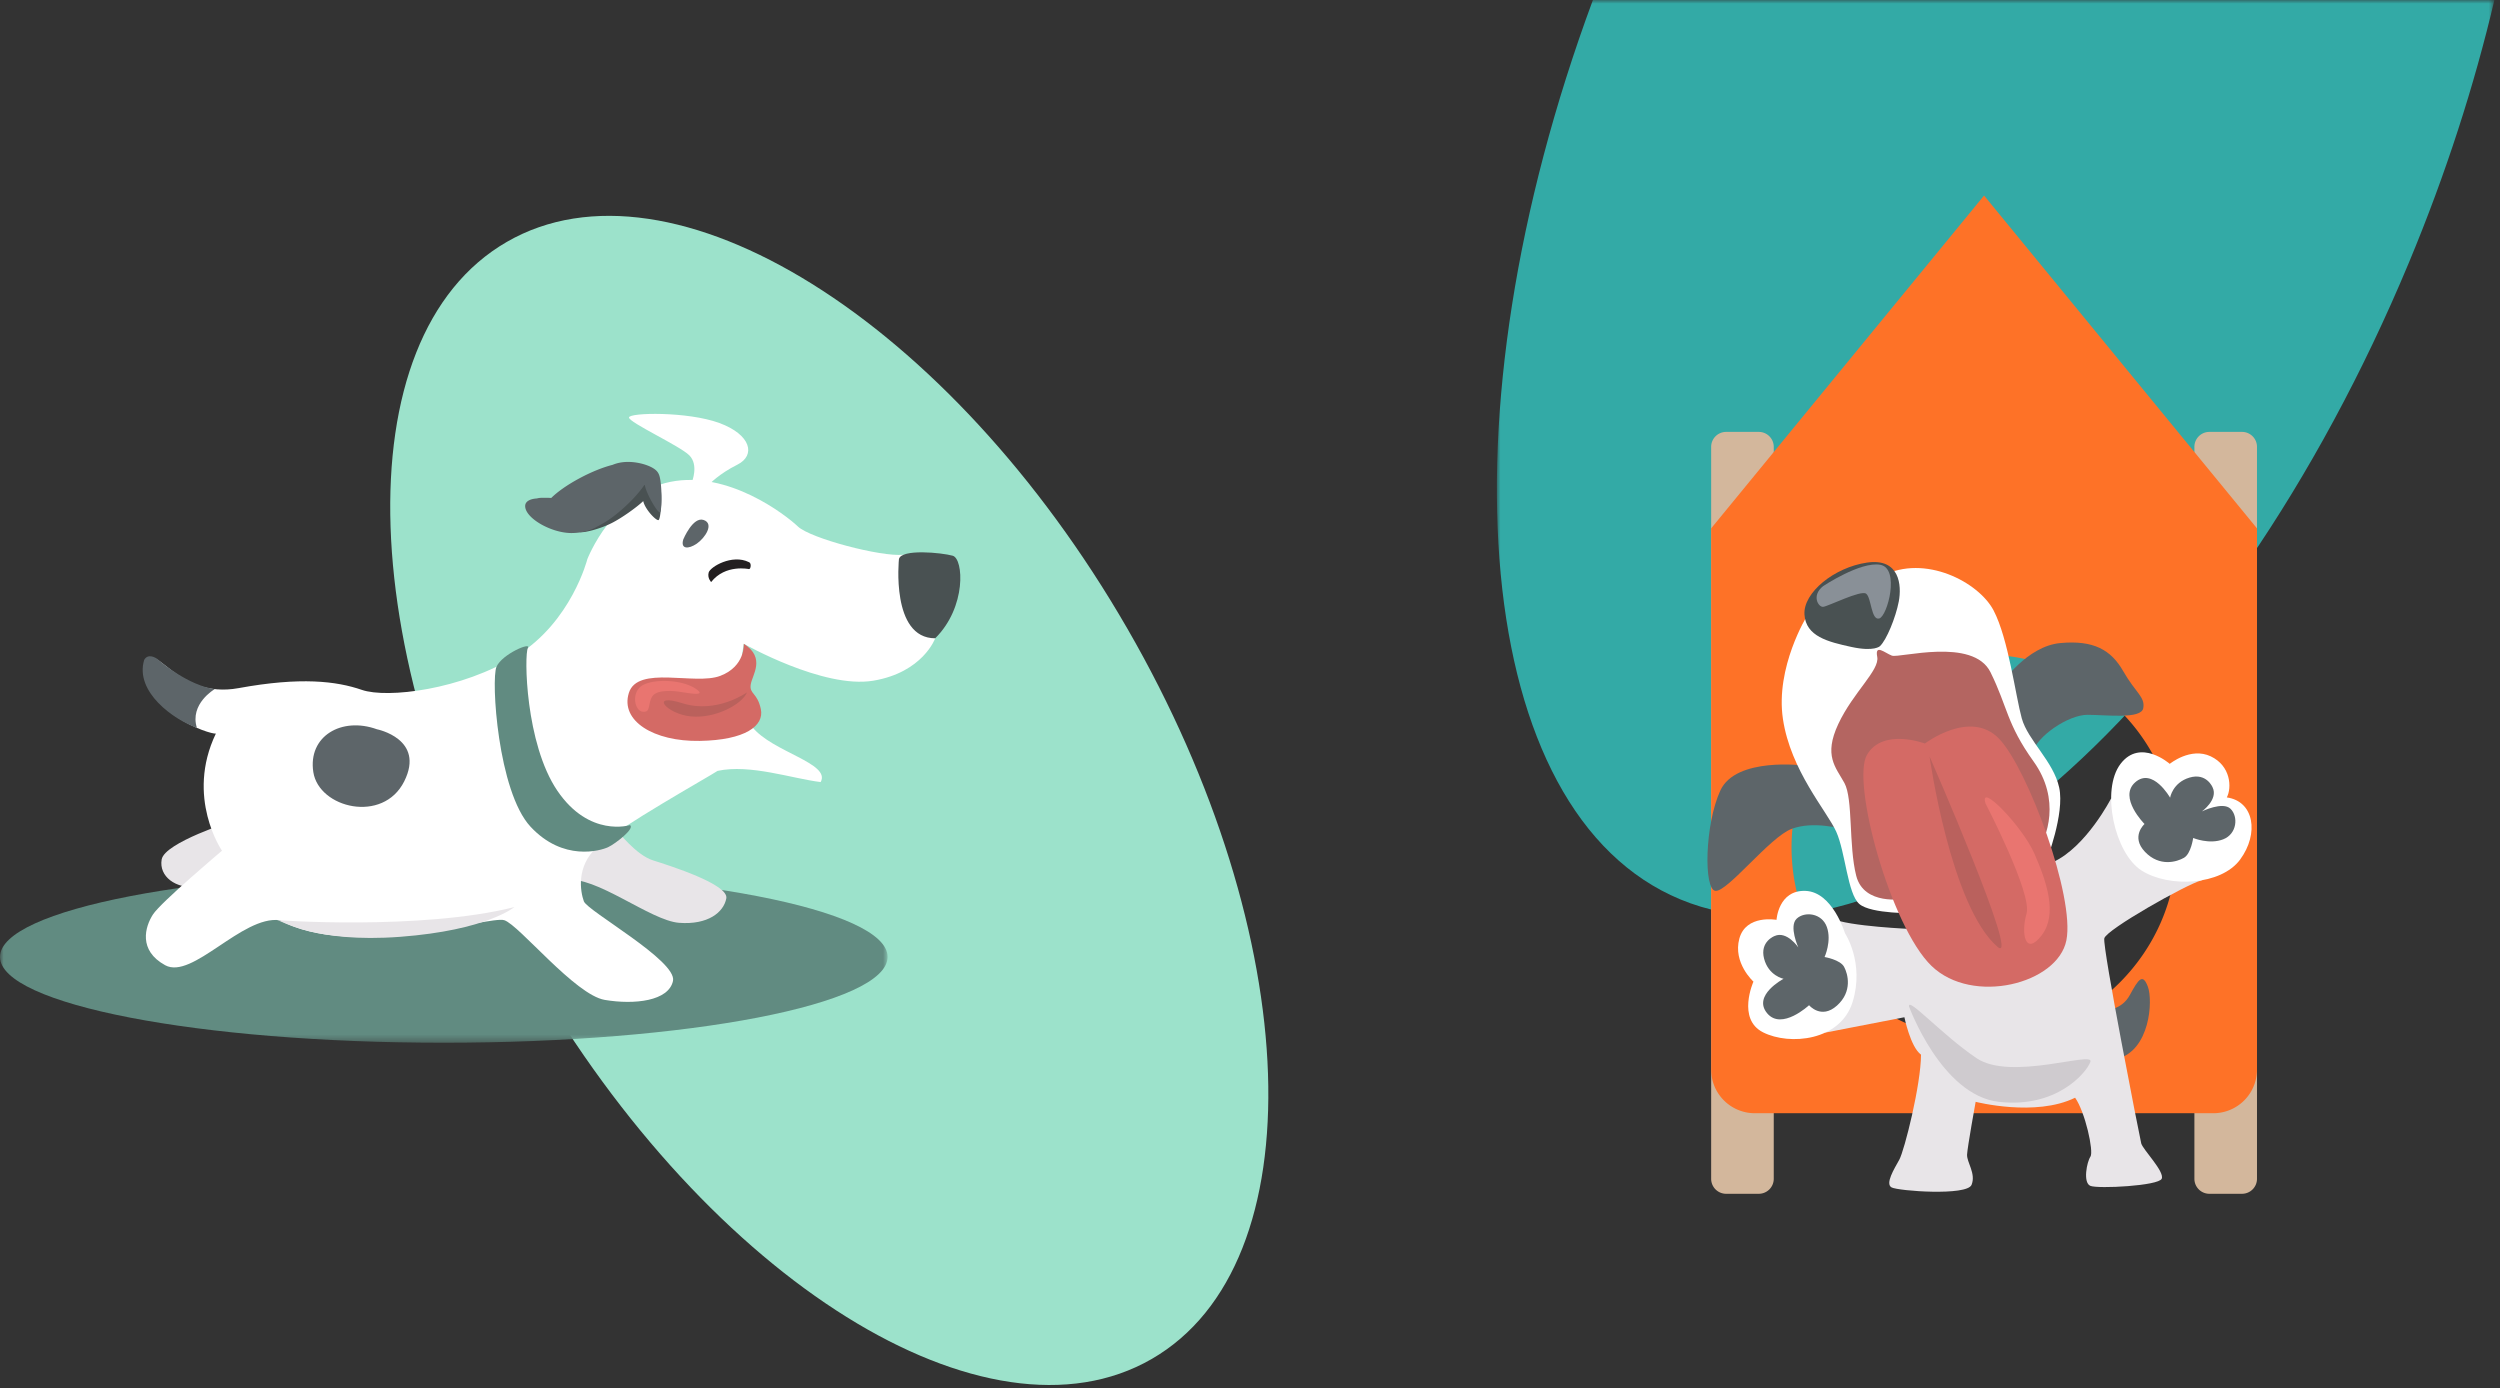
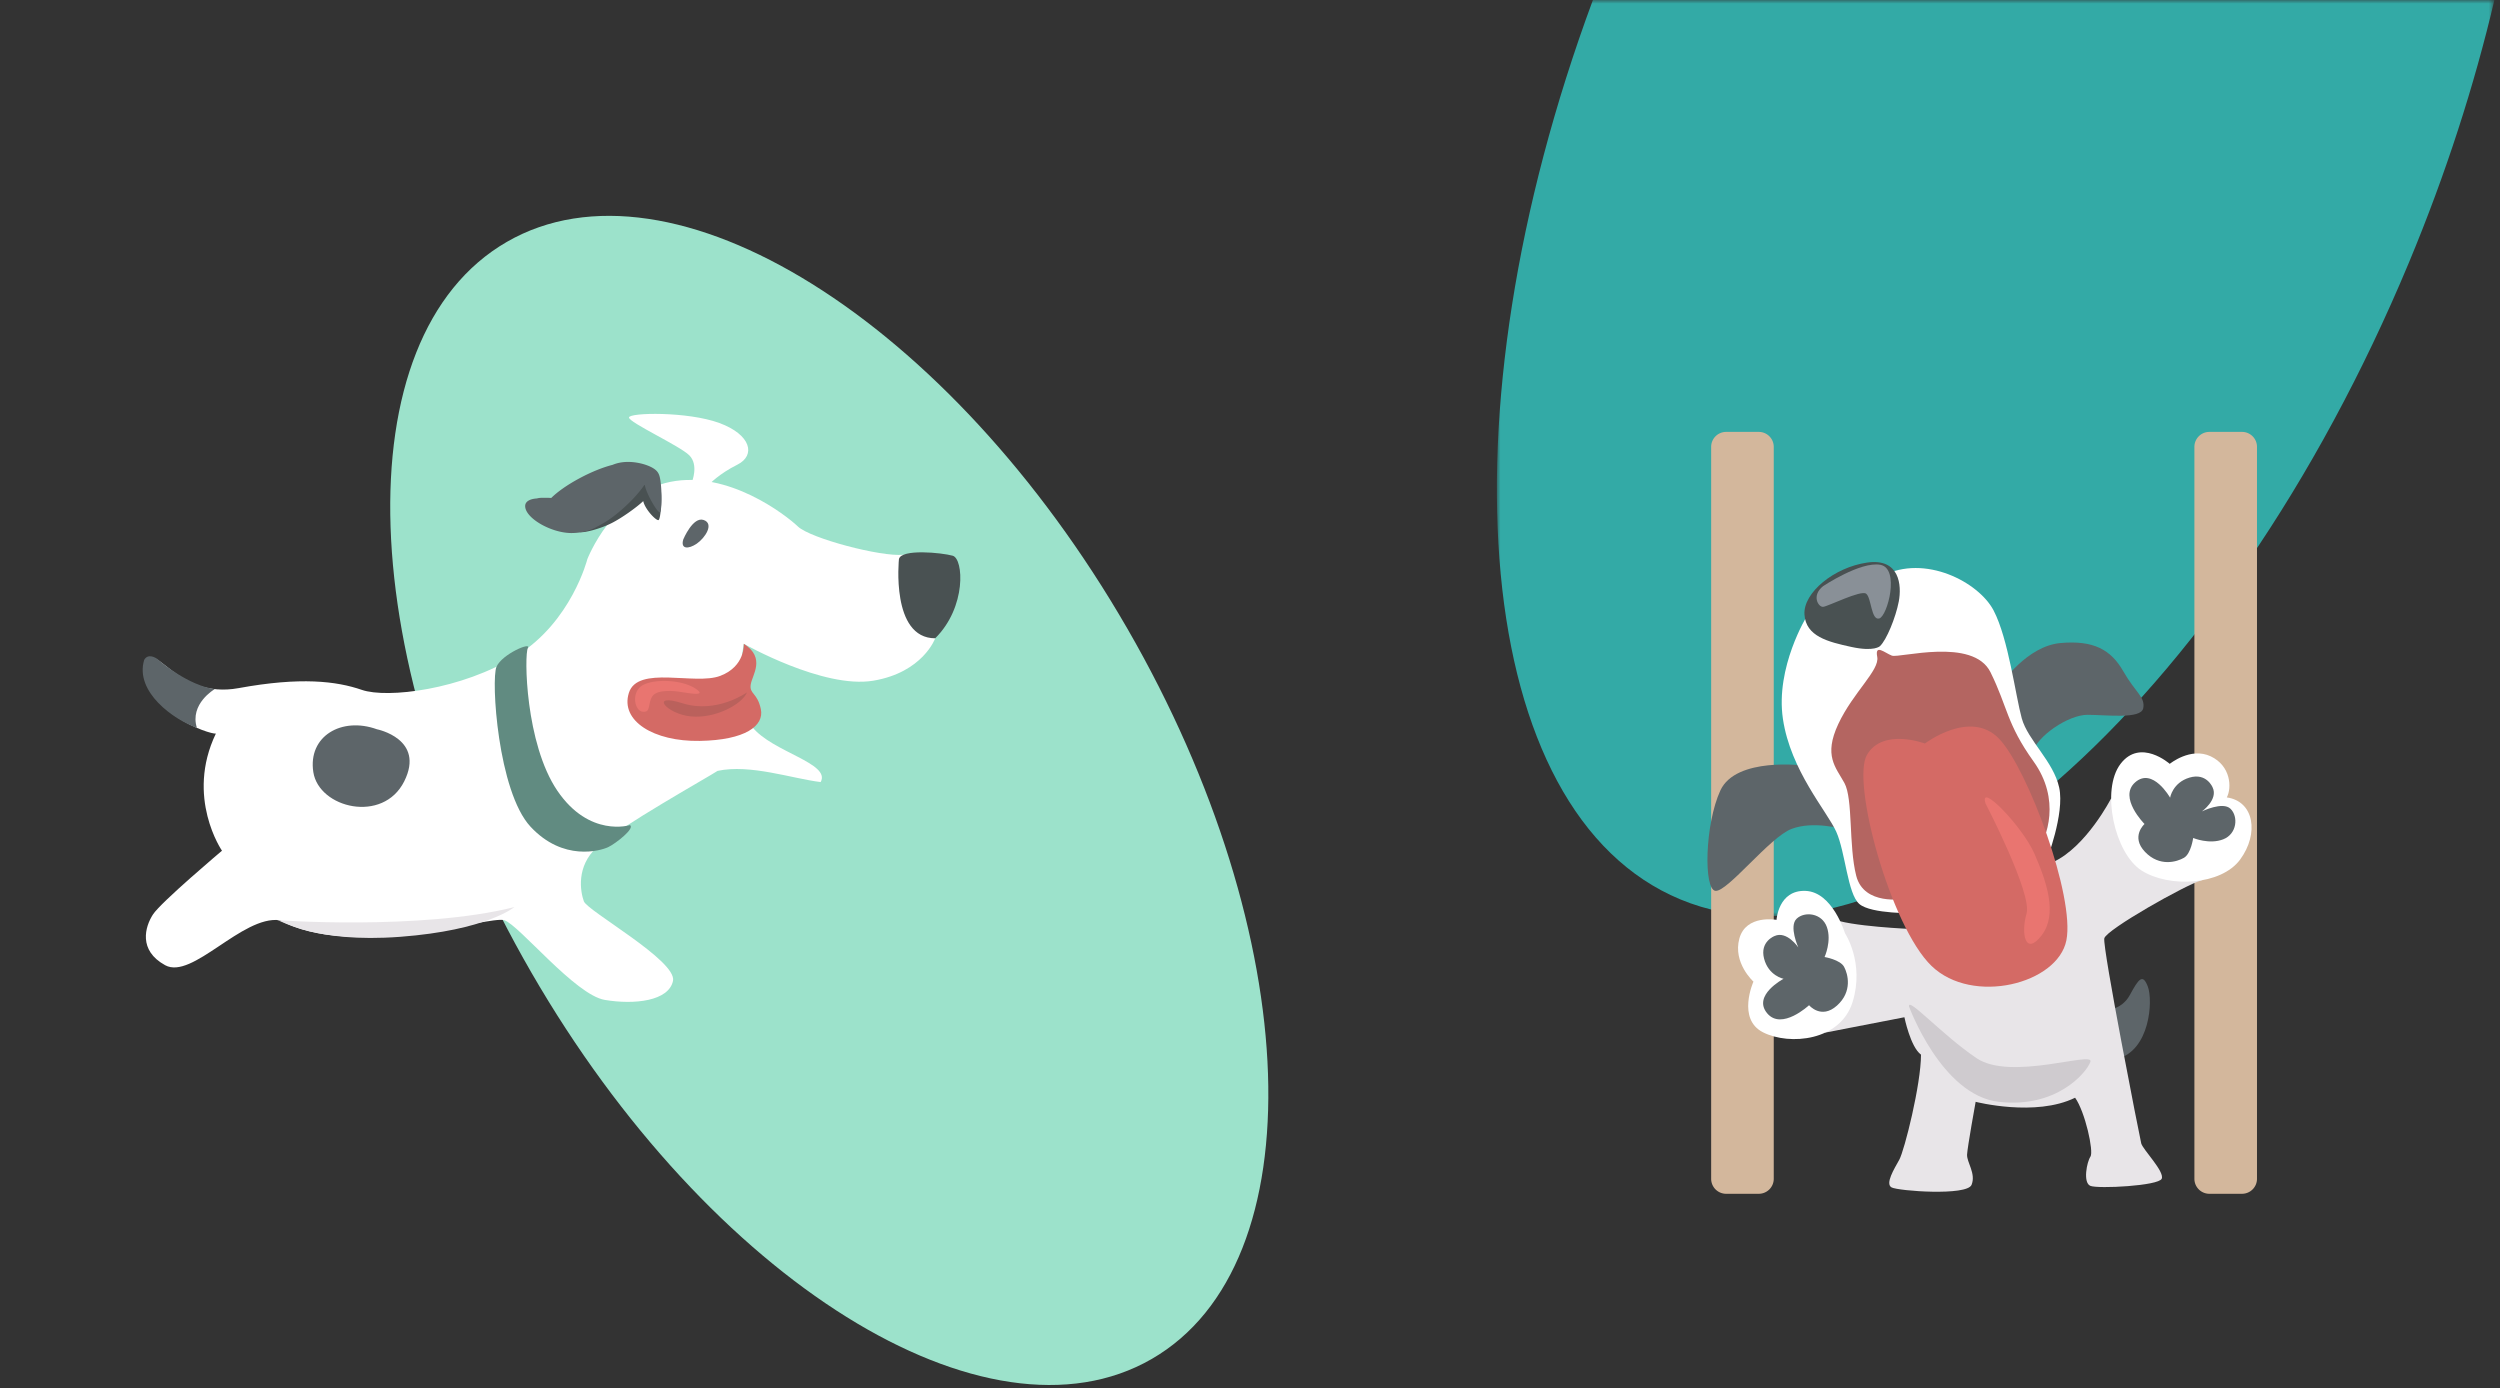
<svg xmlns="http://www.w3.org/2000/svg" xmlns:xlink="http://www.w3.org/1999/xlink" width="344" height="191" viewBox="0 0 344 191">
  <rect x="0" y="0" width="344" height="191" fill="#333333" stroke="none" />
  <defs>
    <path id="advd24l0ca" d="M0 0h137.264v126.067H0z" />
-     <path id="xytbcrmp1c" d="M0 0h122.133v23.626H0z" />
  </defs>
  <g fill="none" fill-rule="evenodd">
    <path d="M155.109 86.468c24.506 42.445 26.016 87.452 3.373 100.525-22.643 13.073-60.865-10.738-85.371-53.183-24.506-42.446-26.016-87.452-3.373-100.525 22.643-13.073 60.865 10.738 85.37 53.183" fill="#9CE2CB" />
    <g transform="translate(205.968)">
      <mask id="2eiqb8yxpb" fill="#fff">
        <use xlink:href="#advd24l0ca" />
      </mask>
      <path d="M25.218 123.744c30.013 12.505 74.912-26.725 100.286-87.622C130.597 23.9 134.497 11.74 137.264 0H13.217c-21.325 57.595-16.504 111.867 12 123.744" fill="#33AAA6" mask="url(#2eiqb8yxpb)" />
    </g>
    <g transform="translate(0 119.857)">
      <mask id="nvih8d2b8d" fill="#fff">
        <use xlink:href="#xytbcrmp1c" />
      </mask>
      <path d="M122.133 11.813c0 6.524-27.34 11.813-61.067 11.813C27.34 23.626 0 18.337 0 11.813 0 5.289 27.34 0 61.066 0c33.727 0 61.067 5.289 61.067 11.813" fill="#618B81" mask="url(#nvih8d2b8d)" />
    </g>
-     <path d="M32.027 112.969s-9.381 2.967-9.782 5.292c-.401 2.325 1.925 4.089 4.89 3.769 2.968-.321 8.26-3.448 8.26-3.448l-3.368-5.613zM85.027 114.412s2.526 3.247 4.811 3.969 10.463 3.307 10.103 5.232c-.361 1.924-2.526 3.668-6.495 3.367-3.969-.3-11.486-6.554-15.635-5.893-4.15.662 3.848-7.998 7.216-6.675" fill="#E8E5E8" />
    <path d="M128.686 87.829s-1.684 4.695-8.54 5.838c-6.855 1.143-17.8-5.081-17.8-5.081s-1.585 8.02 1.18 11.466c2.767 3.445 10.839 4.965 9.396 7.56-3.961-.485-9.694-2.501-14.184-1.54-1.123.763-13.477 7.654-16.597 10.505-2.891 2.64-2.286 6.102-1.804 7.44.48 1.34 12.868 8.195 12.267 10.962-.601 2.766-5.292 3.297-9.381 2.61-4.09-.686-11.787-10.306-13.831-10.968-2.045-.663-20.928 5.473-30.91 0-5.172-.663-12.027 8.238-15.756 6.193-3.728-2.045-2.766-5.292-1.684-6.976 1.083-1.684 9.502-8.78 9.502-8.78s-5.051-7.336-.842-16.116c-.842.12-10.104-2.887-9.632-9.742 1.333-3.127 4.22 5.05 12.759 3.487 8.539-1.563 13.47-.962 16.958.24 3.488 1.204 13.71 0 21.289-4.69 7.576-4.69 9.742-13.3 9.742-13.3s3.488-9.03 11.425-10.633c7.939-1.604 15.876 4.55 17.56 6.154 1.684 1.603 11.399 4.197 14.525 3.876 3.126-.32 4.358 11.495 4.358 11.495" fill="#FFF" />
    <path d="M123.695 76.936s-1.143 10.896 4.99 10.893c4.33-4.294 3.91-10.941 2.407-11.362-1.504-.421-7.096-.978-7.397.47" fill="#495152" />
    <path d="M95.21 66.303s.963-2.323-.36-3.648c-1.324-1.323-8.34-4.53-8.3-5.212.04-.682 8.059-.842 12.429.761 4.369 1.604 5.05 4.45 2.485 5.733-2.565 1.284-3.85 2.687-3.85 2.687l-2.404-.32z" fill="#FFF" />
-     <path d="M103.055 78.307s-3.24-.714-5.202 1.783c0 0-.545-.542-.34-1.31.205-.767 3.216-2.573 5.53-1.433.403.116.264 1.001.012.96" fill="#231F20" />
    <path d="M94.022 74.216s1.329-3.187 2.808-2.663c1.48.523.185 2.473-.956 3.254-1.142.78-2.268.779-1.852-.591" fill="#5D6569" />
    <path d="M86.675 113.536s-5.577 1.758-9.987-4.736c-4.41-6.496-4.57-18.757-4.049-19.642.521-.885-3.55.842-4.32 2.584-.772 1.742.191 17.183 4.681 22.011 4.49 4.828 9.621 3.305 10.664 2.824 1.042-.482 3.778-2.633 3.011-3.04" fill="#618B81" />
    <path d="M29.54 94.825s-3.49 2.02-2.445 5.332c-3.206-1.14-8.578-4.948-7.255-9.358.52-.923 1.582-.347 1.965 0 .38.346 4.085 3.482 7.735 4.026" fill="#5D6569" />
    <path d="M102.346 88.585s.241 3.095-3.248 4.418C95.61 94.326 87.733 91.5 86.53 95.348c-1.203 3.85 3.428 6.707 9.742 6.601 6.315-.106 8.9-2.09 8.42-4.375-.482-2.285-1.588-2.045-1.395-3.368.191-1.323 2.116-3.665-.95-5.62" fill="#D46A65" />
    <path d="M102.787 95.269s-4.169 2.987-8.86 1.503c-4.69-1.483-2.205 1.496 1.162 1.81 3.368.315 7.04-1.681 7.698-3.313" fill="#BA615C" />
    <path d="M93.246 95.148s-2.766-.4-3.468.642-.16 2.285-1.343 2.144c-1.183-.14-1.604-2.785.02-3.668 1.624-.882 5.392-.762 7.276.501 1.885 1.264-1.766.446-2.485.382" fill="#E97570" />
    <path d="M70.775 124.816s-3.788 3.187-15.695 4.089c-11.907.902-16.451-2.332-17.026-2.316-.576.016 19.852 1.474 32.72-1.773" fill="#E8E5E8" />
    <path d="M51.875 100.35s6.667 1.324 3.746 7.164c-2.92 5.84-11.735 3.69-12.507-1.268-.77-4.958 3.912-7.658 8.761-5.895" fill="#5D6569" />
    <path d="M90.805 66.755a1.662 1.662 0 0 0-.253-.507c-.192-.265-.544-.52-.988-.74-.27.424-.708.77-1.345.95-1.356.383-2.674.897-3.967 1.47.134.934-.32 1.87-1.098 2.498-1.133.916-2.176 1.974-3.385 2.791.51.127 2.655-.375 4.353-1.219 1.448-.72 3.56-2.249 4.386-3.048.256 1.161 1.791 2.733 2.106 2.613.33-.125.547-3.733.191-4.808" fill="#495152" />
    <path d="M90.709 65.394a1.65 1.65 0 0 0-.27-.497c-.569-.732-2.393-1.338-4.019-1.338-.819 0-1.547.155-2.119.401-1.303.326-2.952.982-4.617 1.881-1.664.898-3.013 1.861-3.834 2.68a7.911 7.911 0 0 0-.573-.024c-.577 0-.997-.026-1.398.09-.926.055-1.616.396-1.616 1.046 0 1.673 3.597 3.714 6.364 3.714 1.379 0 2.627-.337 3.533-.882a14.87 14.87 0 0 0 2.73-1.784c1.578-1.28 2.987-2.766 3.77-3.945l.06-.015c.19 1.164 1.76 3.895 2.084 3.76.325-.137.299-4.025-.095-5.087" fill="#5D6569" />
    <path d="M308.5 164.266h-4.49a2.062 2.062 0 0 1-2.061-2.062V61.49c0-1.138.923-2.061 2.062-2.061h4.489c1.139 0 2.062.923 2.062 2.06v100.714a2.062 2.062 0 0 1-2.062 2.062M242.006 164.266h-4.49a2.062 2.062 0 0 1-2.061-2.062V61.49c0-1.138.923-2.061 2.062-2.061h4.489c1.139 0 2.062.923 2.062 2.06v100.714a2.062 2.062 0 0 1-2.062 2.062" fill="#D3B79C" />
-     <path d="M273.027 143.059c-14.646.01-26.52-11.864-26.51-26.51.01-14.4 12.072-26.462 26.472-26.472 14.645-.01 26.52 11.865 26.51 26.51-.01 14.4-12.072 26.462-26.472 26.472zm-.019-116.154-37.553 45.798v74.468a6.008 6.008 0 0 0 6.008 6.009h63.09a6.009 6.009 0 0 0 6.008-6.01V72.704l-37.553-45.798z" fill="#FE7227" />
    <path d="M248.257 105.342s-9.38-1.234-11.532 3.421c-2.15 4.655-2.327 13.676-.67 13.82 1.658.145 7.476-7.402 10.474-8.53 2.998-1.129 6.877 0 6.877 0l-5.149-8.71zM289.482 139.008s2.374.137 3.585-2.094c1.211-2.231 1.775-3.014 2.481-1.141.705 1.873.33 8.832-4.326 9.96-4.655 1.129-1.74-6.725-1.74-6.725" fill="#5D6569" />
    <path d="m251.152 142.087 10.894-2.115s.829 4.091 2.284 5.15c0 4.09-2.284 13.188-2.99 14.458-.704 1.27-1.974 3.315-1.057 3.808.917.494 10.368 1.2 11.003-.352.635-1.552-.67-3.103-.617-4.162.053-1.057 1.18-7.264 1.18-7.264s8.253 2.116 13.684-.564c1.369 1.904 2.597 7.405 2.11 8.111-.488.705-1.064 3.597 0 4.02 1.064.423 9.387 0 9.81-.988.423-.987-2.61-4.02-2.822-4.866-.211-.846-5.36-27.013-5.078-28.212.283-1.199 11.242-7.4 13.367-7.977 2.125-.578-12.423-11.29-12.423-11.29s-3.412 6.684-7.997 8.78c-4.584 2.094-19.255 9.217-19.255 9.217s-8.965-.352-11.253-1.48c-2.29-1.13-.84 15.726-.84 15.726" fill="#E8E5E8" />
    <path d="M262.681 138.491s4.443 12.202 12.342 13.12c7.9.916 12.049-3.95 12.619-5.503.571-1.55-10.926 2.681-15.651-.493-4.726-3.174-9.522-8.535-9.31-7.124" fill="#CFCBCF" />
    <path d="M275.416 94.058s3.5-5.15 8.078-5.573c4.578-.422 6.976.918 8.669 3.88 1.692 2.962 3.033 3.526 2.75 5.078-.282 1.552-5.077.916-7.687.916-2.61 0-6.912 2.913-7.547 5.16-.635 2.246-4.263-9.462-4.263-9.462" fill="#5D6569" />
    <path d="M248.645 84.748s-4.373 7.052-3.315 14.176c1.058 7.123 6.066 12.695 7.335 15.516 1.27 2.823 1.552 8.535 3.174 9.945 1.622 1.411 7.688 1.27 7.688 1.27l18.056-7.194s2.54-6.49 1.763-10.085c-.776-3.599-4.302-6.49-5.149-9.523-.846-3.032-1.833-10.956-3.879-14.858-2.045-3.903-9.45-7.782-15.305-4.75-5.854 3.033-10.368 5.502-10.368 5.502" fill="#FFF" />
    <path d="M261.976 123.68s-5.502.988-6.56-3.174c-1.058-4.16-.423-10.57-1.622-12.762-1.2-2.19-2.892-3.742-.846-8.115 2.045-4.373 5.713-7.405 5.36-9.24-.352-1.833 1.023-.563 2.01-.175.988.387 11.18-2.575 13.577 2.291 2.399 4.867 2.187 7.054 5.925 12.273 3.738 5.22 1.905 10.464.423 12.497-1.481 2.032-18.267 6.405-18.267 6.405" fill="#B46561" />
    <path d="M264.867 102.31s-5.783-2.188-7.97 1.551c-2.186 3.738 3.245 23.628 8.887 29.058 5.642 5.431 17.35 2.47 18.55-3.527 1.198-5.995-5.29-23.558-9.24-27.719-3.95-4.16-10.227.636-10.227.636" fill="#D46A65" />
-     <path d="M265.502 104.072s2.892 20.665 9.38 26.237c3.245 2.61-9.38-26.237-9.38-26.237" fill="#BA615D" />
    <path d="M273.214 110.562s6.44 12.413 5.642 15.14c-.8 2.728-.188 5.925 2.069 3.01 2.257-2.916.658-7.477-.987-11.238-1.646-3.762-7.712-10.015-6.724-6.912" fill="#E97570" />
    <path d="M258.684 88.905s-.752.808-3.95.111c-3.197-.696-6.254-1.448-6.44-4.457-.189-3.01 4.09-6.489 8.603-7.147 4.514-.658 4.796 3.15 4.373 5.36-.423 2.21-1.693 5.307-2.586 6.133" fill="#495152" />
    <path d="M250.855 80.656s5.15-3.433 7.876-2.939c2.727.494.987 7.053-.14 7.382-1.13.33-1.082-2.868-1.812-3.408-.728-.54-5.266 1.763-5.924 1.81-.659.047-1.622-1.552 0-2.845" fill="#899097" />
    <path d="M253.865 128.406s-1.687-5.678-5.428-5.82c-3.741-.14-3.988 3.986-3.988 3.986s-4.197-.776-5.114 2.574c-.916 3.35 1.94 5.925 1.94 5.925s-2.313 5.149 1.329 6.982c3.643 1.834 10.66 1.199 12.319-4.196 1.657-5.396-1.058-9.451-1.058-9.451M298.557 105.107s-4.044-3.574-6.77 0c-2.728 3.573-.847 12.31 2.914 14.69 3.762 2.378 10.91 2.05 13.542-1.524 2.633-3.574 1.928-8.022-1.834-8.548.705-1.327.565-4.336-2.21-5.653-2.774-1.316-5.642 1.035-5.642 1.035" fill="#FFF" />
    <path d="M244.184 128.794s-2.063.758-1.446 3.12c.617 2.363 2.68 2.769 2.68 2.769s-4.317 2.272-2.257 4.743c2.004 2.404 5.766-1.11 5.766-1.11s1.664 1.998 3.833.058c2.169-1.94 1.516-4.35.987-5.337-.529-.987-2.686-1.352-2.686-1.352s1.005-2.186.317-4.126c-.687-1.94-3.068-2.186-4.161-1.145-1.093 1.04.229 3.949.229 3.949s-1.569-2.327-3.262-1.57M304.453 108.34s-.823-2.038-3.165-1.347c-2.342.693-2.682 2.767-2.682 2.767s-2.408-4.244-4.812-2.106c-2.34 2.08 1.293 5.728 1.293 5.728s-1.945 1.727.063 3.832c2.007 2.106 4.395 1.379 5.365.817.971-.56 1.266-2.727 1.266-2.727s2.217.936 4.134.186c1.917-.748 2.088-3.135 1.013-4.194-1.074-1.06-3.94.353-3.94.353s2.277-1.642 1.465-3.31" fill="#5D6569" />
  </g>
</svg>